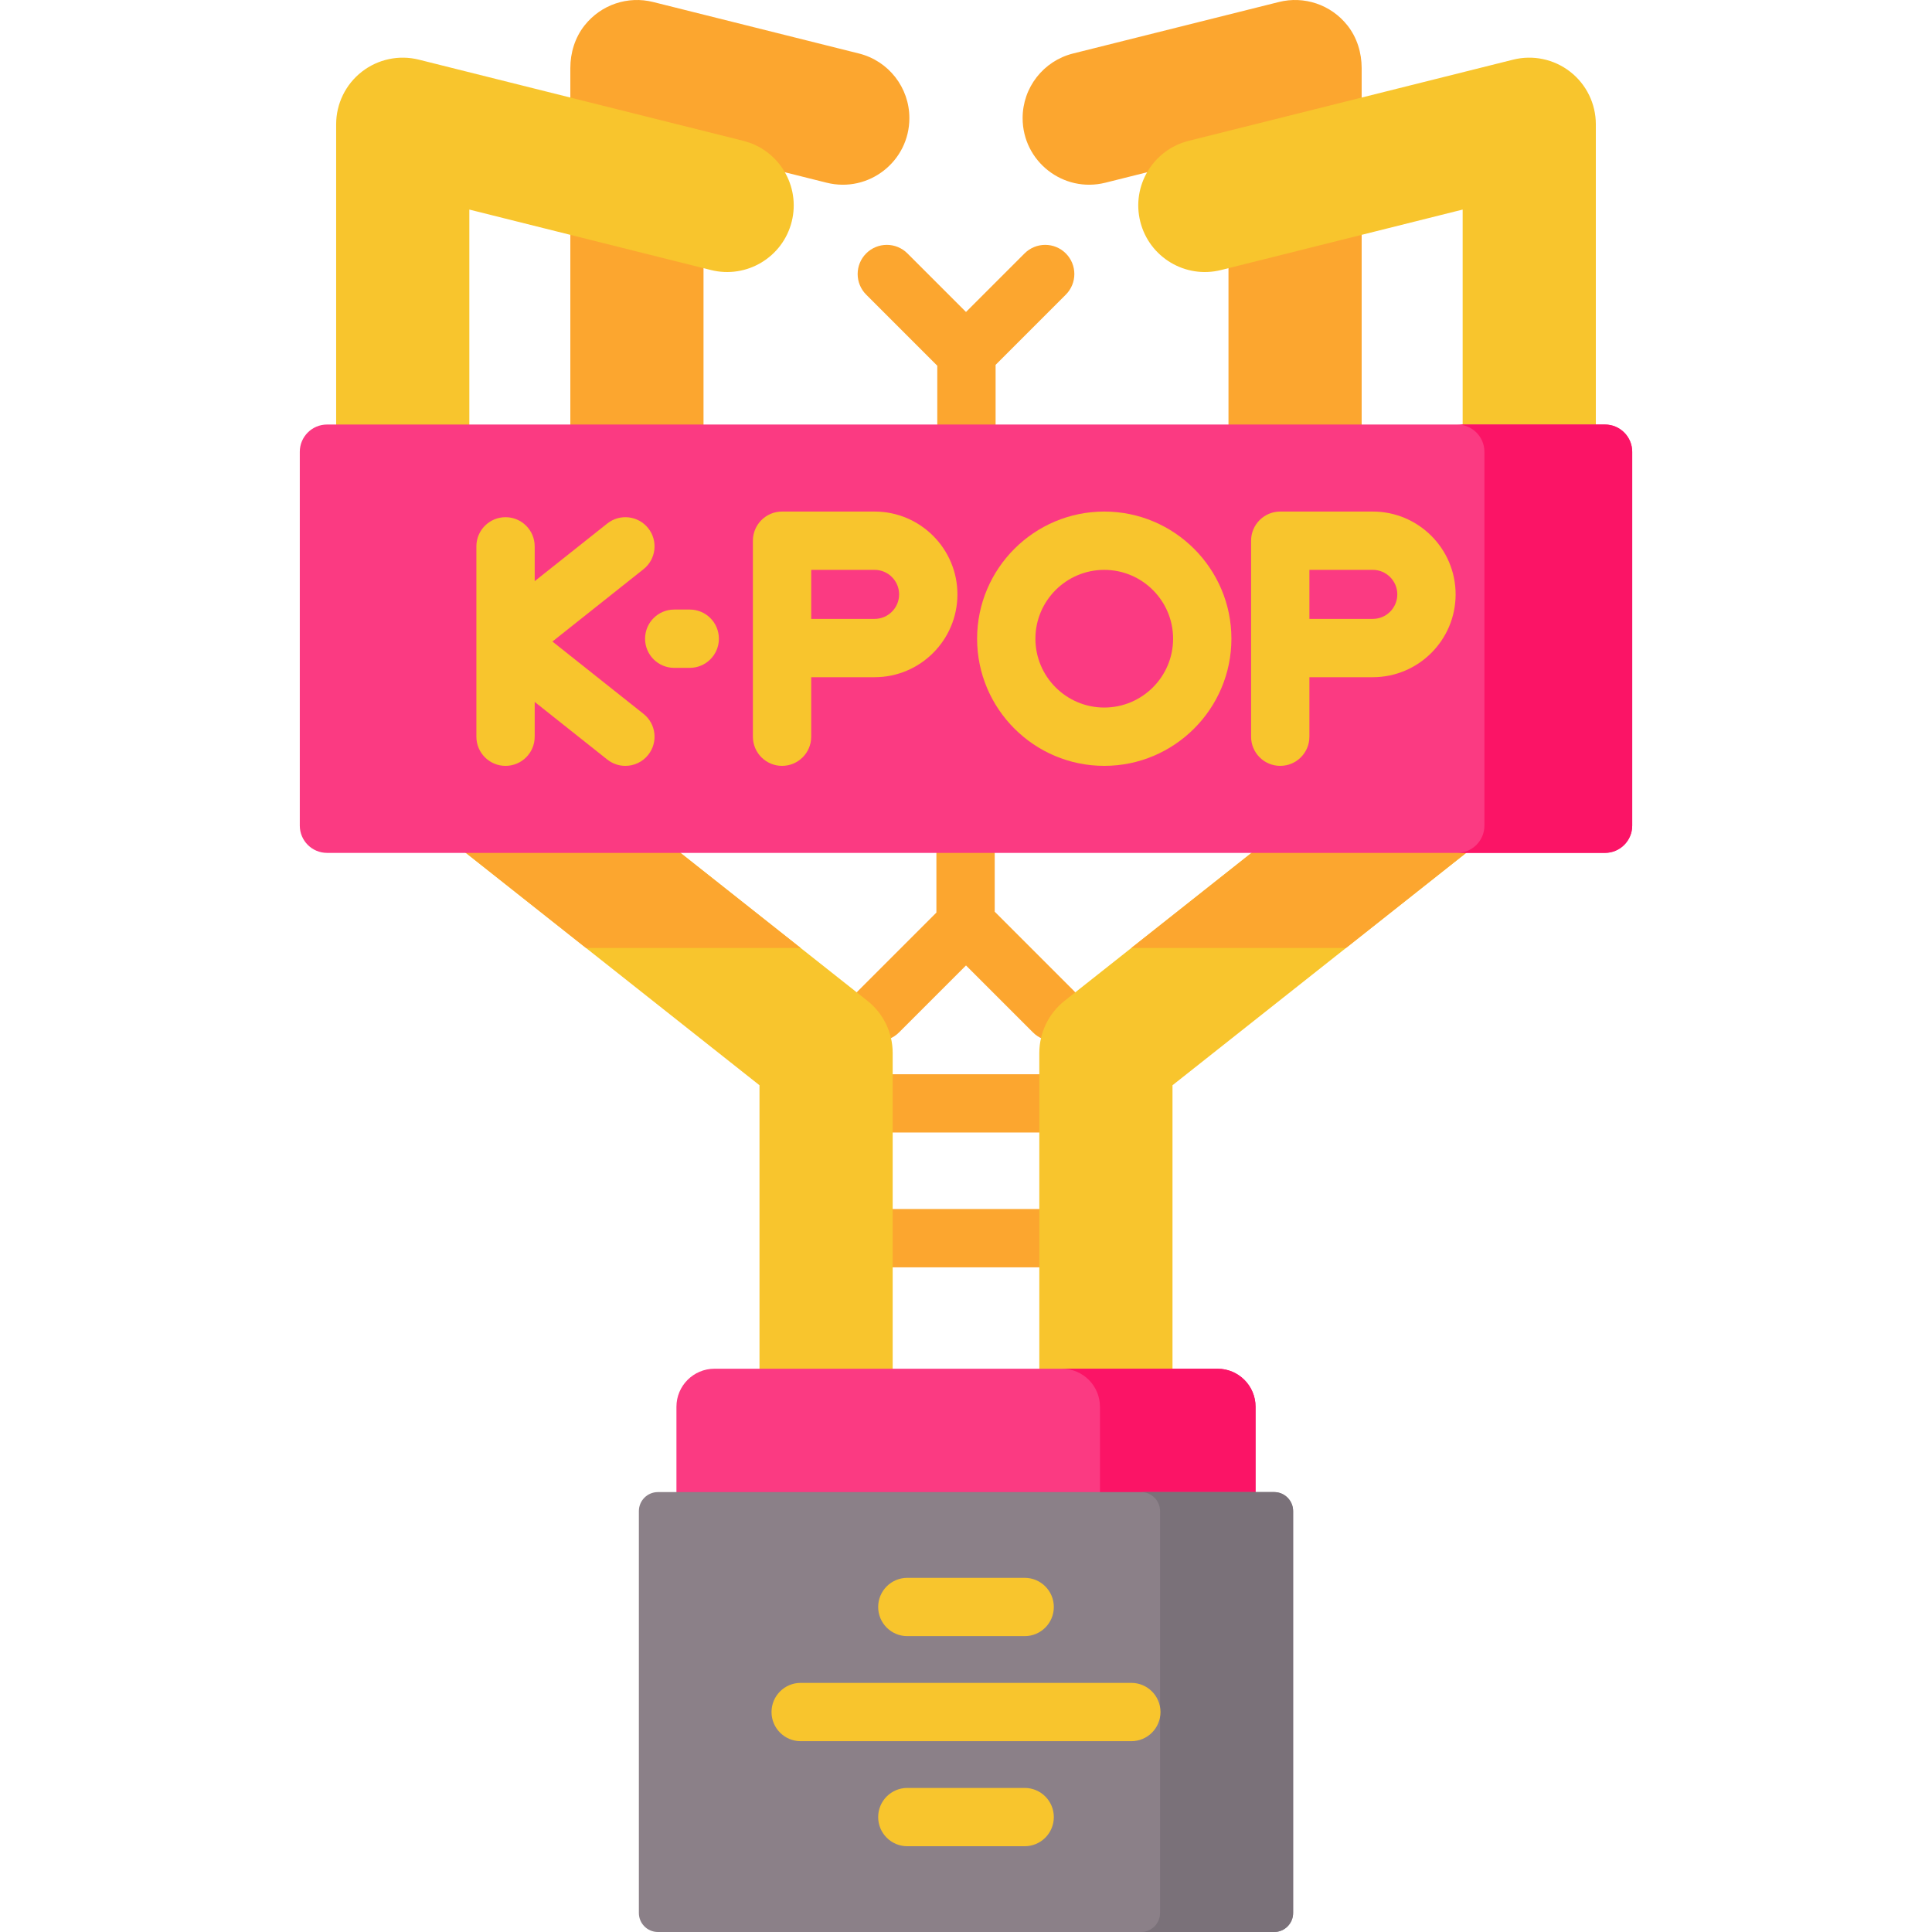
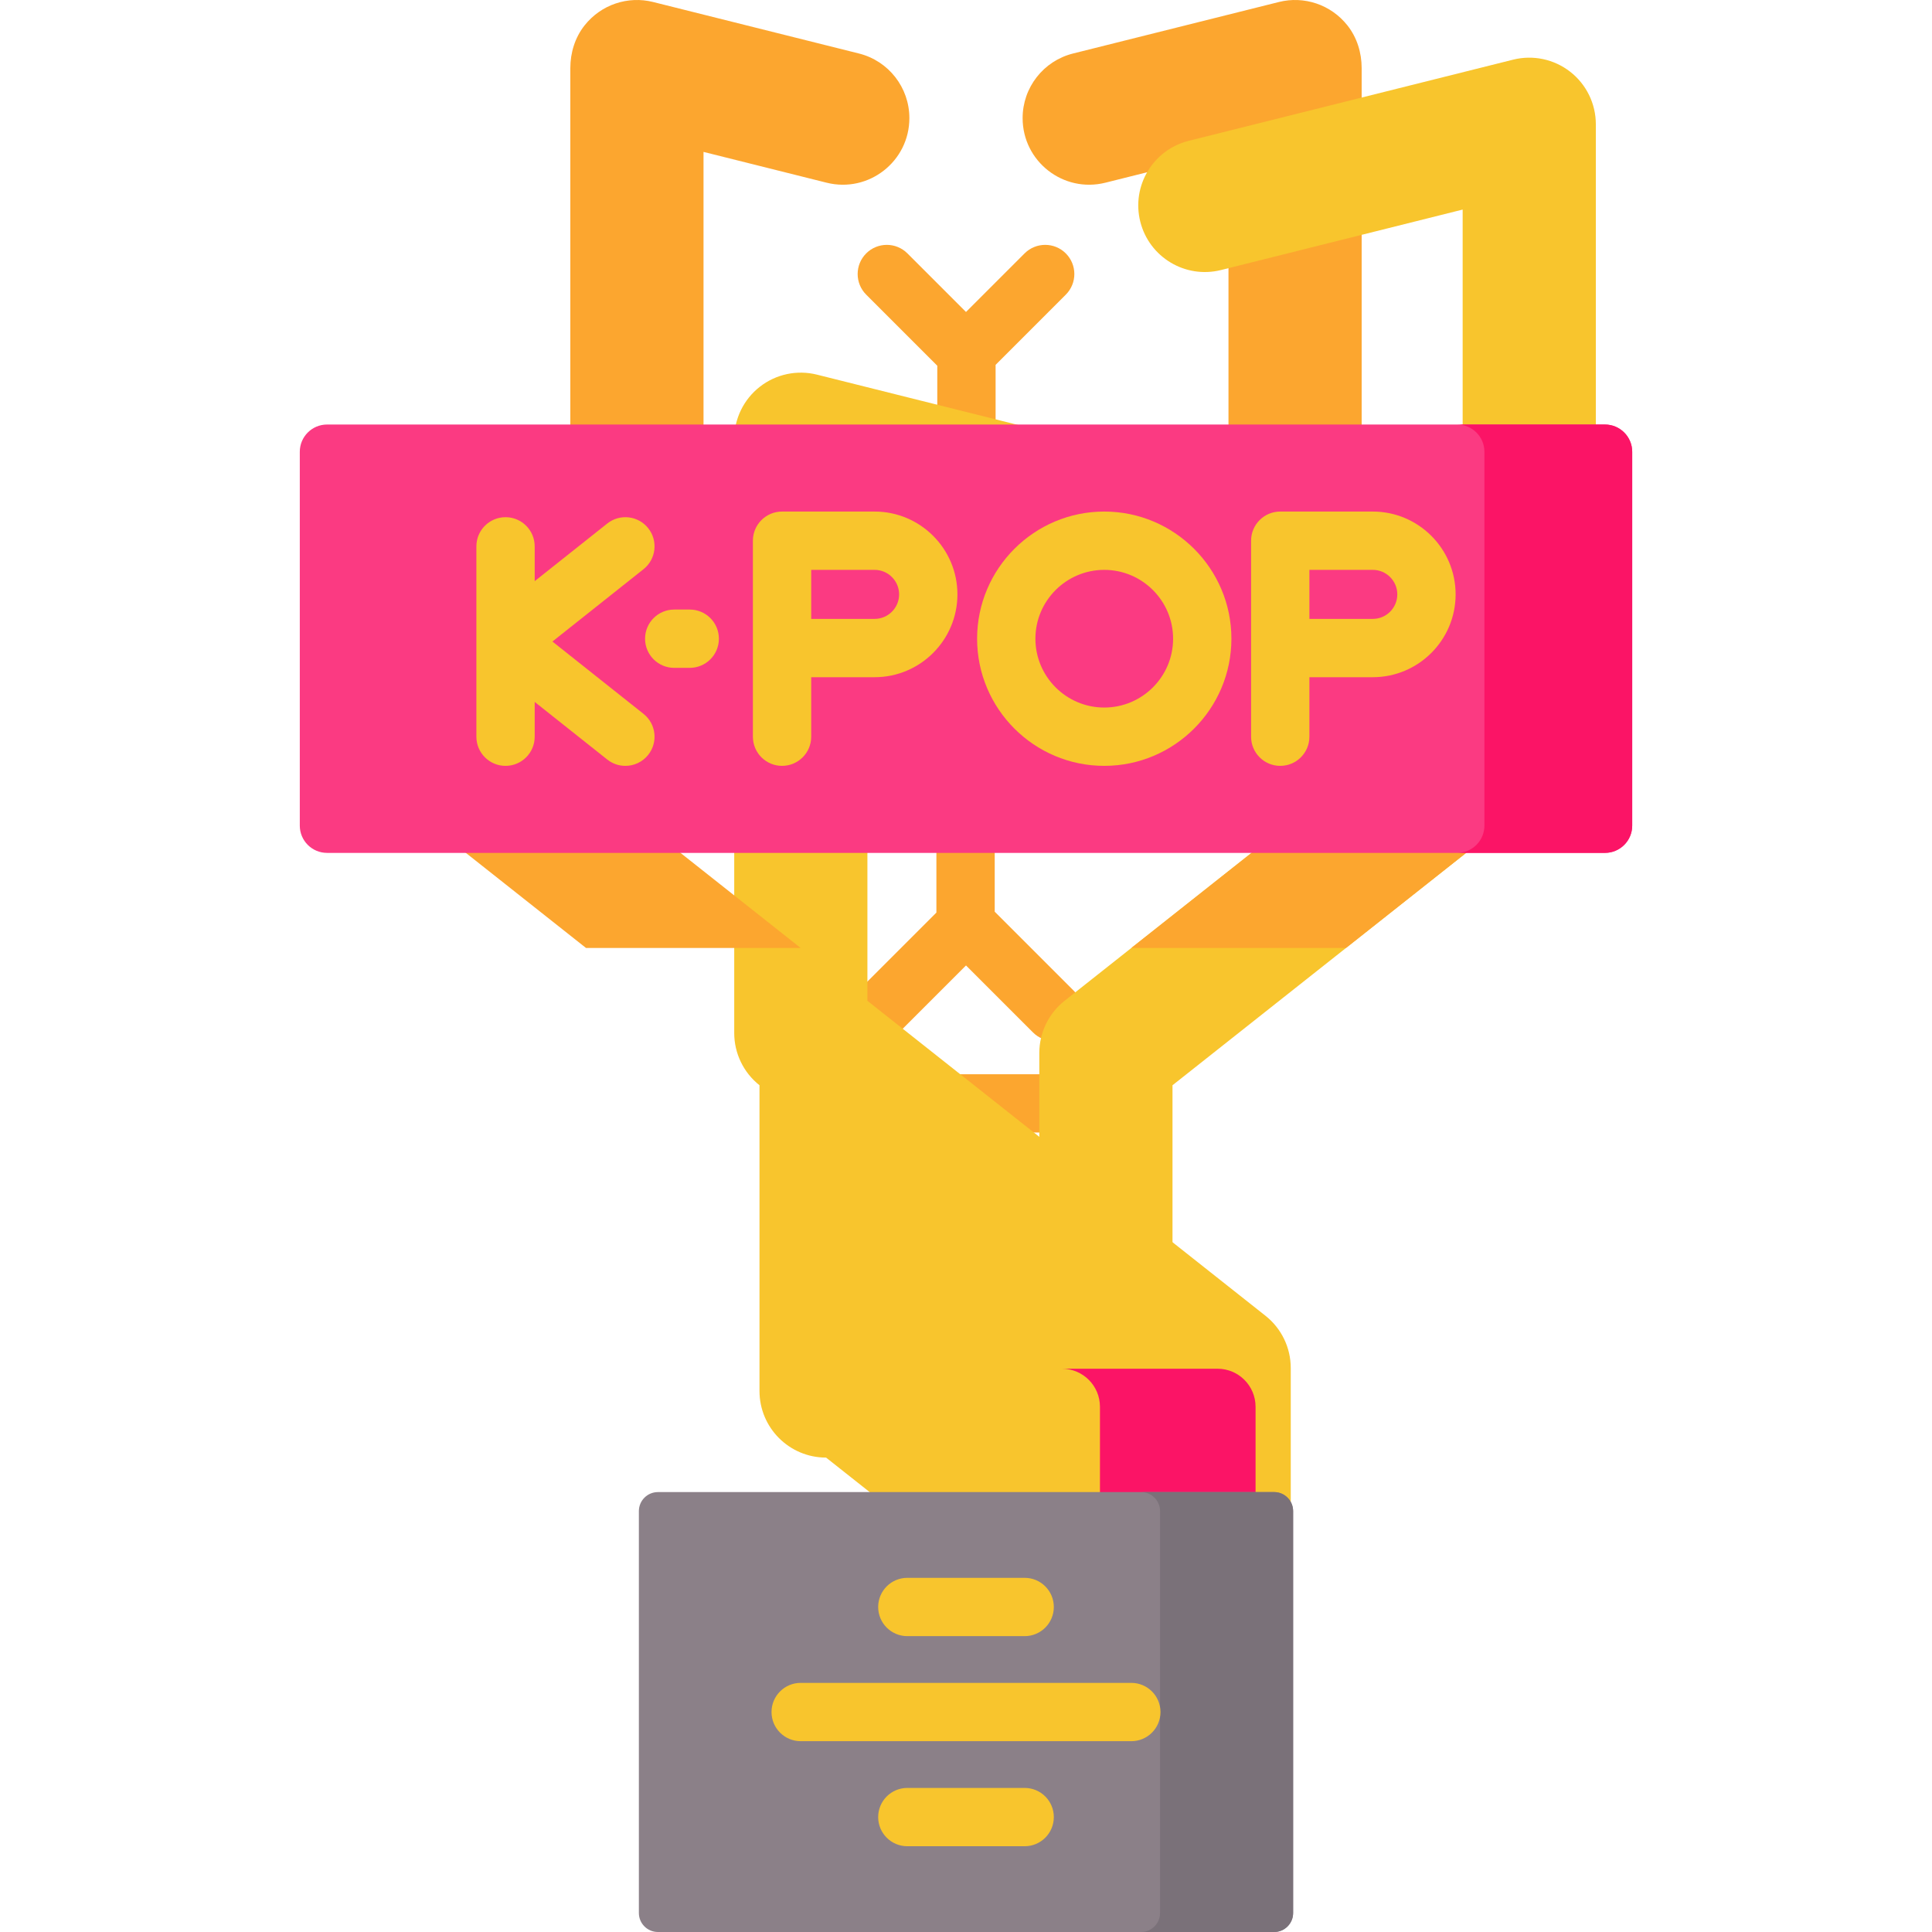
<svg xmlns="http://www.w3.org/2000/svg" id="Capa_1" enable-background="new 0 0 512 512" viewBox="0 0 512 512">
  <g>
    <g>
      <g>
        <g>
          <g>
            <g>
              <path d="m357.096 6.752c-4.409-5.581-11.537-7.885-18.172-6.223l-54.555 13.65c-7.855 1.965-13.364 9.023-13.364 17.12 0 11.483 10.792 19.907 21.931 17.12l32.624-8.163v124.257h35.296v-146.456c0-4.075-1.234-8.107-3.76-11.305z" fill="#fca62f" />
            </g>
          </g>
          <g>
            <g>
              <path d="m154.903 6.752c4.409-5.581 11.537-7.885 18.172-6.223l54.555 13.65c7.855 1.965 13.364 9.023 13.364 17.12 0 11.483-10.792 19.907-21.931 17.12l-32.624-8.163v124.257h-35.296v-146.456c0-4.075 1.234-8.107 3.76-11.305z" fill="#fca62f" />
            </g>
          </g>
        </g>
        <g>
          <g>
            <g>
              <g>
                <g>
                  <path d="m275.43 300.133h-38.86c-4.268 0-7.726-3.459-7.726-7.726s3.459-7.726 7.726-7.726h38.86c4.268 0 7.726 3.459 7.726 7.726s-3.459 7.726-7.726 7.726z" fill="#fca62f" />
                </g>
                <g>
                  <path d="m275.43 335.855h-38.86c-4.268 0-7.726-3.459-7.726-7.726s3.459-7.726 7.726-7.726h38.86c4.268 0 7.726 3.459 7.726 7.726s-3.459 7.726-7.726 7.726z" fill="#fca62f" />
                </g>
                <g fill="#fca62f">
                  <path d="m284.68 262.678-21.071-21.071v-15.581c0-4.268-3.459-7.726-7.726-7.726s-7.726 3.459-7.726 7.726v15.817l-20.837 20.836c-3.017 3.018-3.017 7.909 0 10.928 1.509 1.508 3.487 2.263 5.464 2.263s3.955-.755 5.464-2.263l17.753-17.753 17.753 17.753c1.509 1.508 3.487 2.263 5.464 2.263s3.955-.755 5.464-2.263c3.015-3.019 3.015-7.911-.002-10.929z" />
                  <path d="m248.39 96.923v15.58c0 4.268 3.459 7.726 7.726 7.726s7.726-3.459 7.726-7.726v-15.816l18.606-18.605c3.017-3.018 3.017-7.909 0-10.928-3.018-3.016-7.909-3.016-10.928 0l-15.522 15.522-15.522-15.522c-3.018-3.016-7.909-3.016-10.928 0-3.017 3.018-3.017 7.909 0 10.928z" />
                </g>
              </g>
              <g>
-                 <path d="m218.922 386.278c-9.747 0-17.648-7.901-17.648-17.648v-81.029l-105.493-83.473c-4.23-3.347-6.697-8.446-6.697-13.84v-157.357c0-5.435 2.504-10.567 6.788-13.911 4.283-3.344 9.867-4.531 15.143-3.209l85.965 21.509c9.455 2.366 15.202 11.949 12.836 21.404-2.366 9.456-11.949 15.197-21.404 12.836l-64.032-16.022v126.21l105.493 83.473c4.23 3.347 6.697 8.446 6.697 13.84v89.569c0 9.747-7.901 17.648-17.648 17.648z" fill="#f8c52d" />
+                 <path d="m218.922 386.278c-9.747 0-17.648-7.901-17.648-17.648v-81.029c-4.23-3.347-6.697-8.446-6.697-13.84v-157.357c0-5.435 2.504-10.567 6.788-13.911 4.283-3.344 9.867-4.531 15.143-3.209l85.965 21.509c9.455 2.366 15.202 11.949 12.836 21.404-2.366 9.456-11.949 15.197-21.404 12.836l-64.032-16.022v126.21l105.493 83.473c4.23 3.347 6.697 8.446 6.697 13.84v89.569c0 9.747-7.901 17.648-17.648 17.648z" fill="#f8c52d" />
              </g>
              <g>
                <path d="m293.077 386.278c-9.747 0-17.648-7.901-17.648-17.648v-89.569c0-5.394 2.467-10.492 6.697-13.84l105.493-83.473v-126.21l-64.032 16.022c-9.453 2.366-19.038-3.38-21.404-12.836-2.366-9.455 3.381-19.038 12.836-21.404l85.964-21.509c5.274-1.321 10.859-.136 15.143 3.209 4.284 3.344 6.788 8.476 6.788 13.911v157.358c0 5.394-2.467 10.492-6.697 13.84l-105.493 83.473v81.029c.001 9.746-7.9 17.647-17.647 17.647z" fill="#f8c52d" />
              </g>
            </g>
            <g>
              <g>
                <path d="m112.041 216.993 43.263 34.234h56.883l-43.264-34.234z" fill="#fca62f" />
              </g>
              <g>
                <path d="m343.077 216.993-43.265 34.234h56.883l43.264-34.234z" fill="#fca62f" />
              </g>
            </g>
          </g>
          <g>
-             <path d="m332.736 407.894h-153.472v-35.083c0-5.569 4.515-10.084 10.084-10.084h133.303c5.569 0 10.084 4.515 10.084 10.084v35.083z" fill="#fb3a82" />
-           </g>
+             </g>
          <g>
            <path d="m332.738 372.812v35.077h-41.238v-35.077c0-5.573-4.512-10.086-10.086-10.086h41.238c5.573.001 10.086 4.513 10.086 10.086z" fill="#fb1466" />
          </g>
          <g>
            <path d="m337.65 512h-163.3c-2.785 0-5.042-2.257-5.042-5.042v-106.498c0-2.785 2.257-5.042 5.042-5.042h163.3c2.785 0 5.042 2.257 5.042 5.042v106.498c0 2.785-2.258 5.042-5.042 5.042z" fill="#8b8088" />
            <path d="m342.689 400.462v106.5c0 2.782-2.256 5.038-5.037 5.038h-35.276c2.792 0 5.048-2.256 5.048-5.038v-106.5c0-2.792-2.256-5.048-5.048-5.048h35.276c2.781 0 5.037 2.257 5.037 5.048z" fill="#7a7179" />
          </g>
        </g>
        <g>
          <path d="m425.322 226.025h-338.645c-3.992 0-7.229-3.236-7.229-7.229v-99.064c0-3.992 3.236-7.229 7.229-7.229h338.645c3.992 0 7.229 3.236 7.229 7.229v99.064c0 3.993-3.236 7.229-7.229 7.229z" fill="#fb3a82" />
          <path d="m432.552 119.728v99.072c0 3.987-3.235 7.221-7.232 7.221h-39.167c3.987 0 7.232-3.235 7.232-7.221v-99.073c0-3.987-3.245-7.222-7.232-7.222h39.167c3.997.001 7.232 3.236 7.232 7.223z" fill="#fb1466" />
          <g fill="#f8c52d">
            <path d="m170.54 189.184-24.144-19.172 24.144-19.173c3.342-2.653 3.899-7.513 1.245-10.855-2.654-3.341-7.514-3.901-10.855-1.245l-19.231 15.272v-9.222c0-4.268-3.459-7.726-7.726-7.726s-7.726 3.459-7.726 7.726v50.446c0 4.268 3.459 7.726 7.726 7.726s7.726-3.459 7.726-7.726v-9.221l19.231 15.271c1.422 1.129 3.116 1.676 4.8 1.676 2.276 0 4.53-1.001 6.055-2.922 2.655-3.342 2.097-8.202-1.245-10.855z" />
            <path d="m231.778 135.567h-24.526c-4.268 0-7.726 3.459-7.726 7.726v51.941c0 4.268 3.459 7.726 7.726 7.726s7.726-3.459 7.726-7.726v-15.767h16.8c12.103 0 21.95-9.847 21.95-21.951-.001-12.102-9.848-21.949-21.95-21.949zm0 28.448h-16.8v-12.995h16.8c3.582 0 6.497 2.915 6.497 6.498s-2.915 6.497-6.497 6.497z" />
            <path d="m363.803 135.567h-24.526c-4.268 0-7.726 3.459-7.726 7.726v51.941c0 4.268 3.459 7.726 7.726 7.726 4.268 0 7.726-3.459 7.726-7.726v-15.767h16.8c12.103 0 21.95-9.847 21.95-21.951 0-12.102-9.848-21.949-21.95-21.949zm0 28.448h-16.8v-12.995h16.8c3.582 0 6.497 2.915 6.497 6.498s-2.915 6.497-6.497 6.497z" />
            <path d="m292.639 135.567c-18.58 0-33.697 15.117-33.697 33.697s15.117 33.696 33.697 33.696 33.697-15.116 33.697-33.696-15.117-33.697-33.697-33.697zm0 51.941c-10.06 0-18.244-8.184-18.244-18.243 0-10.06 8.184-18.244 18.244-18.244s18.244 8.184 18.244 18.244c0 10.059-8.184 18.243-18.244 18.243z" />
            <path d="m182.787 161.538h-4.111c-4.268 0-7.726 3.459-7.726 7.726s3.459 7.726 7.726 7.726h4.111c4.268 0 7.726-3.459 7.726-7.726s-3.459-7.726-7.726-7.726z" />
          </g>
        </g>
      </g>
    </g>
    <g>
      <g>
        <g>
          <path d="m271.548 433.595h-31.098c-4.268 0-7.726-3.459-7.726-7.726 0-4.268 3.459-7.726 7.726-7.726h31.098c4.268 0 7.726 3.459 7.726 7.726.001 4.267-3.458 7.726-7.726 7.726z" fill="#f8c52d" />
        </g>
      </g>
      <g>
        <g>
          <path d="m271.548 489.273h-31.098c-4.268 0-7.726-3.459-7.726-7.726 0-4.268 3.459-7.726 7.726-7.726h31.098c4.268 0 7.726 3.459 7.726 7.726.001 4.267-3.458 7.726-7.726 7.726z" fill="#f8c52d" />
        </g>
      </g>
      <g>
        <g>
          <path d="m299.813 461.434h-87.626c-4.268 0-7.726-3.459-7.726-7.726s3.459-7.726 7.726-7.726h87.626c4.268 0 7.726 3.459 7.726 7.726s-3.459 7.726-7.726 7.726z" fill="#f8c52d" />
        </g>
      </g>
    </g>
  </g>
  <g />
  <g />
  <g />
  <g />
  <g />
  <g />
  <g />
  <g />
  <g />
  <g />
  <g />
  <g />
  <g />
  <g />
  <g />
</svg>